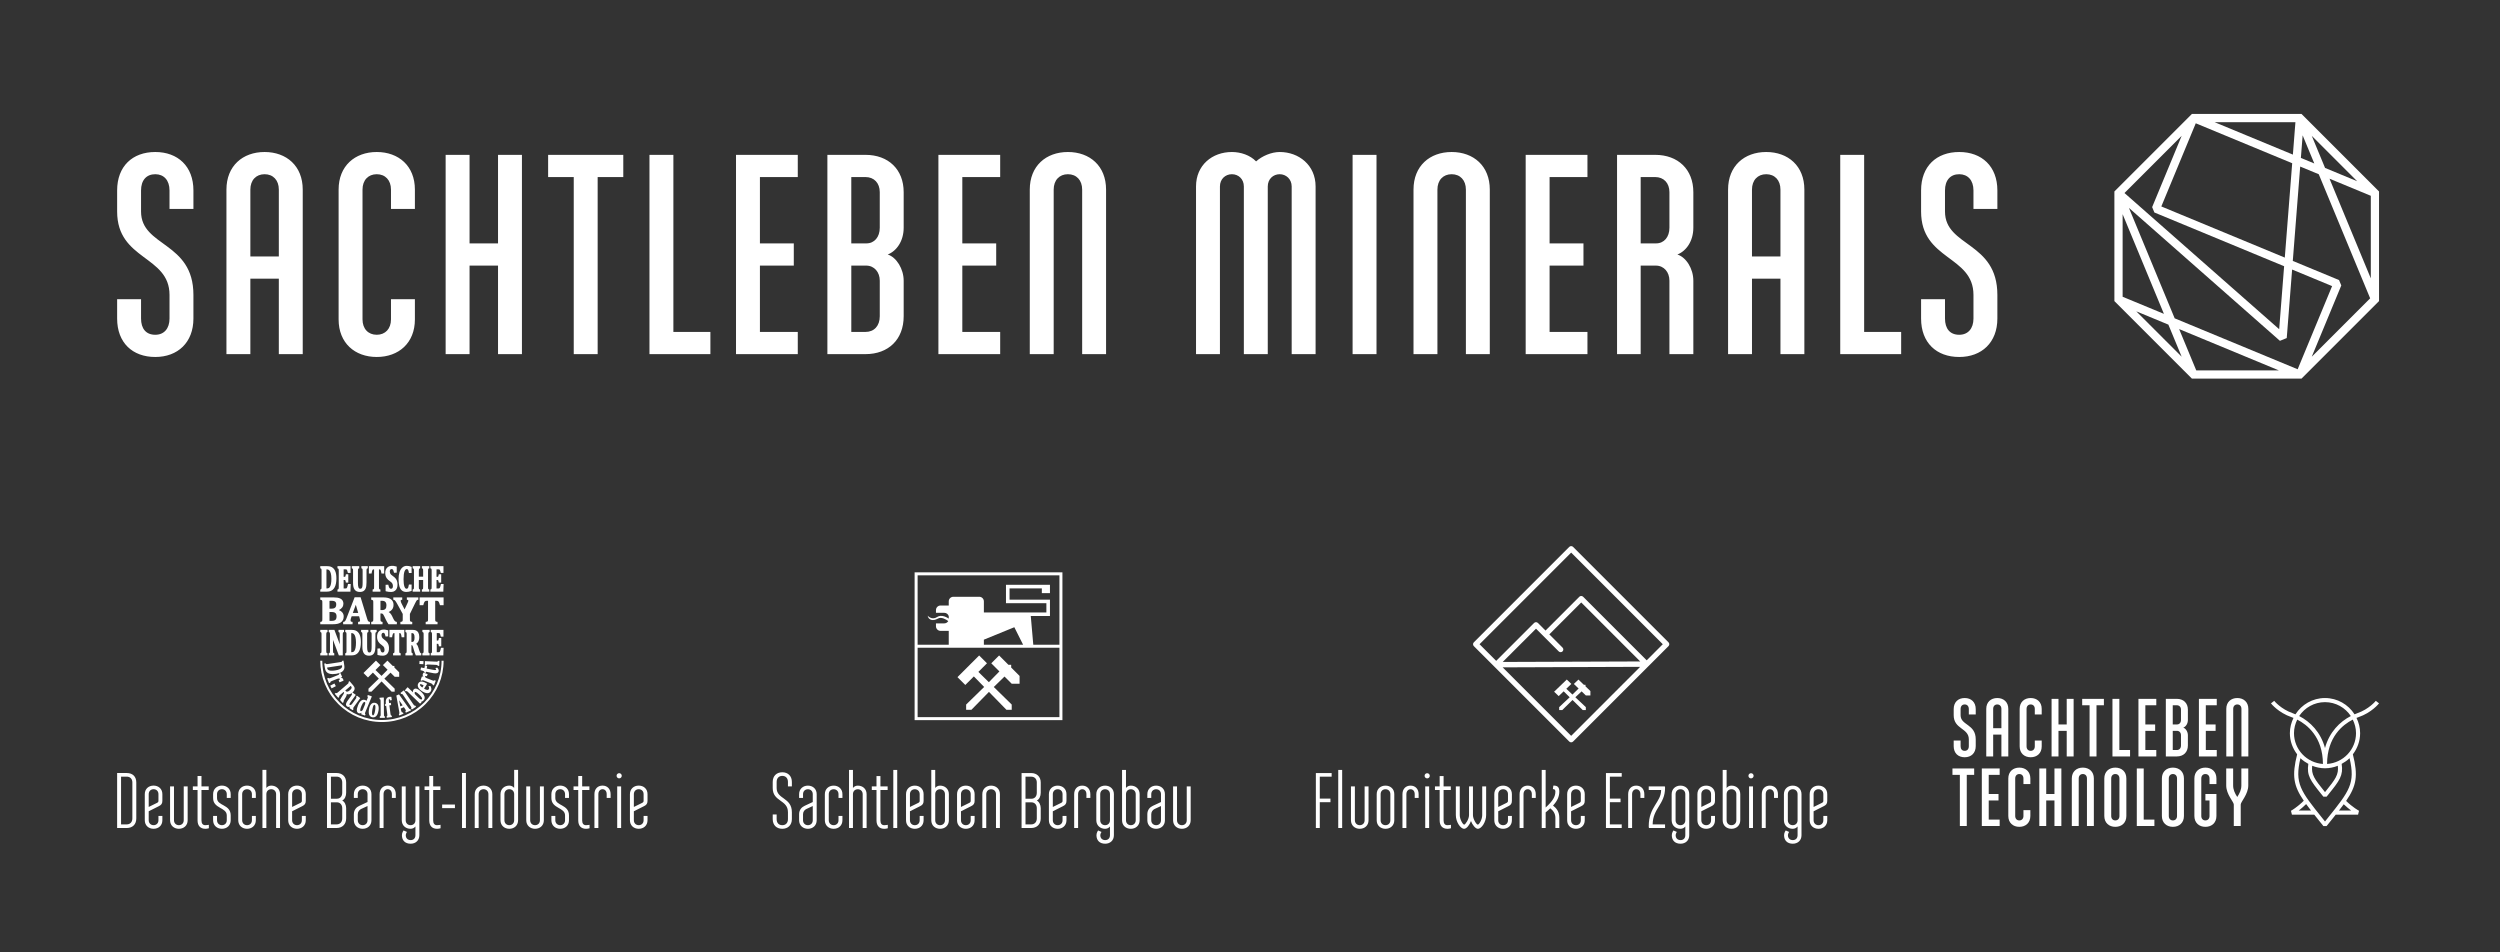
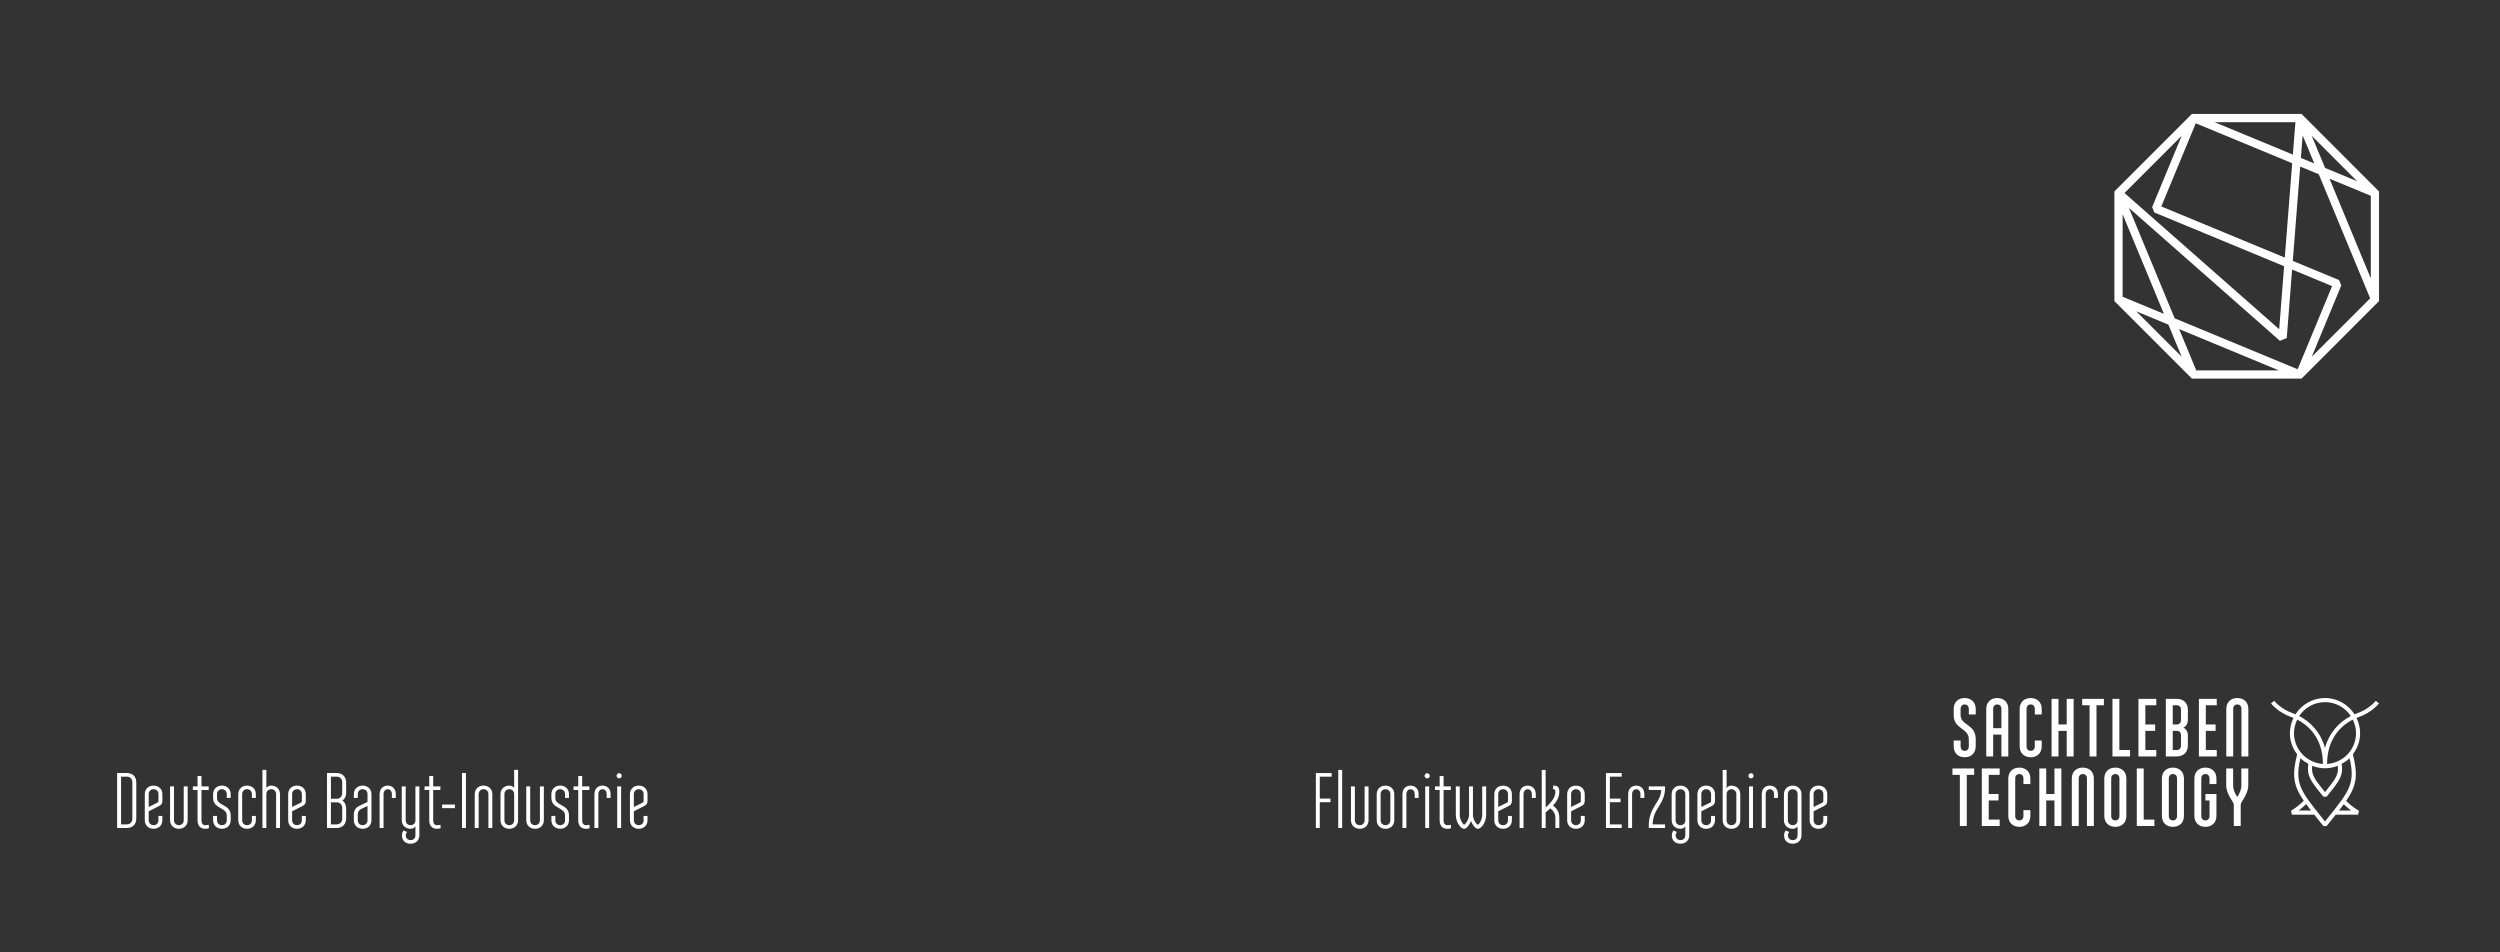
<svg xmlns="http://www.w3.org/2000/svg" id="Ebene_1" version="1.1" viewBox="0 0 595.276 226.772">
  <rect x="0" y="0" width="595.276" height="226.772" fill="#333333" stroke="none" />
  <defs>
    <style>
      .st0 {
        fill: #fff;
      }
    </style>
  </defs>
  <path class="st0" d="M566.473,167.479l-.77-.604c-.015.019-1.593,1.982-4.433,2.958-.208.072-.417.169-.626.255-1.487-2.326-4.078-3.881-7.037-3.881s-5.55,1.555-7.037,3.882c-.209-.086-.419-.184-.627-.256-2.839-.976-4.417-2.939-4.432-2.958l-.77.604c.07.09,1.759,2.207,4.883,3.281.136.046.303.11.482.182-.536,1.103-.863,2.324-.863,3.63,0,1.9.661,3.633,1.732,5.038-1.291,5.098-.862,7.494,1.577,11.052-1.593,1.588-3.017,2.376-3.05,2.393l.231.923h5.319c.377.472.768.962,1.191,1.488l.981,1.223h.766l.982-1.224c.423-.526.814-1.015,1.19-1.487h5.32l.226-.925c-.033-.017-1.464-.788-3.074-2.346,2.468-3.583,2.906-5.974,1.608-11.099,1.07-1.405,1.73-3.137,1.73-5.036,0-1.306-.327-2.528-.864-3.63.179-.072.345-.136.48-.182,3.125-1.074,4.814-3.191,4.885-3.281h0ZM553.607,167.187c2.565,0,4.825,1.317,6.149,3.308-2.628,1.345-5.124,3.832-6.149,7.621-1.025-3.788-3.52-6.275-6.149-7.62,1.324-1.992,3.584-3.309,6.149-3.309h0ZM556.658,182.34c.25,2.13-.578,3.192-2.92,6.109l-.131.162-.133-.166c-2.341-2.915-3.168-3.976-2.918-6.105.947.375,1.972.595,3.051.595s2.104-.22,3.051-.595h0ZM546.223,174.572c0-1.161.293-2.247.773-3.225,2.356,1.2,6.094,4.122,6.118,10.558-3.838-.258-6.891-3.431-6.891-7.333h0ZM547.353,192.998c.508-.381,1.125-.916,1.763-1.539.356.487.738.994,1.163,1.539h-2.926ZM559.833,192.998h-2.897c.413-.529.784-1.021,1.131-1.495.64.609,1.256,1.12,1.766,1.495h0ZM554.208,194.85l-.601.75-.6-.748c-5.241-6.524-6.655-8.306-5.251-14.319.552.542,1.198.977,1.882,1.351-.428,2.787.534,4.013,3.072,7.175l.514.641h.766l.512-.639c2.54-3.162,3.502-4.389,3.074-7.177.684-.375,1.33-.809,1.883-1.351,1.404,6.012-.01,7.792-5.251,14.317h0ZM554.099,181.905c.024-6.437,3.764-9.359,6.12-10.559.48.979.773,2.064.773,3.226,0,3.902-3.053,7.075-6.893,7.333h0ZM470.442,177.666c0,1.645-1.077,2.645-2.625,2.645-1.567,0-2.624-.98-2.624-2.645v-1.332h1.645v1.332c0,.686.333,1.117.979,1.117.608,0,.98-.431.98-1.117v-1.626c0-2.722-3.604-2.37-3.604-5.739v-1.45c0-1.665,1.057-2.644,2.624-2.644,1.548,0,2.625.979,2.625,2.644v1.273h-1.645v-1.273c0-.705-.392-1.116-.98-1.116-.607,0-.979.411-.979,1.116v1.45c0,2.448,3.604,2.057,3.604,5.739v1.626h0ZM476.554,180.115v-5.191h-1.959v5.191h-1.646v-11.323c0-1.625,1.117-2.585,2.625-2.585s2.625.96,2.625,2.585v11.323h-1.645ZM474.595,173.396h1.959v-4.604c0-.646-.392-1.057-.98-1.057s-.979.411-.979,1.057v4.604h0ZM486.152,176.334v1.391c0,1.626-1.117,2.586-2.625,2.586s-2.625-.96-2.625-2.586v-8.933c0-1.625,1.116-2.585,2.625-2.585s2.625.96,2.625,2.585v1.332h-1.646v-1.332c0-.646-.392-1.057-.979-1.057s-.98.411-.98,1.057v8.933c0,.646.392,1.058.98,1.058s.979-.412.979-1.058v-1.391h1.646ZM493.752,180.115h-1.646v-6.092h-1.959v6.092h-1.645v-13.712h1.645v6.092h1.959v-6.092h1.646v13.712h0ZM495.788,166.403h5.172v1.528h-1.763v12.184h-1.646v-12.184h-1.763v-1.528h0ZM502.997,166.403h1.645v12.184h2.547v1.528h-4.192v-13.712h0ZM513.437,166.403v1.528h-2.606v4.564h2.332v1.528h-2.332v4.564h2.606v1.528h-4.251v-13.712h4.251ZM520.958,171.417c0,.921-.49,1.607-1.097,1.842.607.196,1.097.999,1.097,1.802v2.449c0,1.606-1.058,2.605-2.626,2.605h-2.624v-13.712h2.624c1.568,0,2.626.999,2.626,2.566v2.448h0ZM518.392,172.495c.549,0,.921-.431.921-1.078v-2.448c0-.627-.392-1.038-.98-1.038h-.979v4.564h1.038,0ZM517.354,178.587h.979c.588,0,.98-.411.98-1.077v-2.449c0-.588-.372-1.038-.94-1.038h-1.019v4.564h0ZM527.834,166.403v1.528h-2.606v4.564h2.331v1.528h-2.331v4.564h2.606v1.528h-4.251v-13.712h4.251ZM533.71,180.115v-11.323c0-.646-.392-1.057-.98-1.057s-.979.411-.979,1.057v11.323h-1.646v-11.323c0-1.625,1.117-2.585,2.625-2.585s2.625.96,2.625,2.585v11.323h-1.645ZM464.898,182.972h5.172v1.528h-1.763v12.184h-1.646v-12.184h-1.763v-1.528h0ZM476.142,182.972v1.528h-2.605v4.564h2.331v1.528h-2.331v4.564h2.605v1.528h-4.251v-13.712h4.251ZM483.448,192.903v1.391c0,1.626-1.117,2.585-2.625,2.585s-2.625-.959-2.625-2.585v-8.933c0-1.625,1.117-2.585,2.625-2.585s2.625.96,2.625,2.585v1.332h-1.645v-1.332c0-.646-.392-1.057-.98-1.057s-.979.411-.979,1.057v8.933c0,.646.391,1.058.979,1.058s.98-.412.98-1.058v-1.391h1.645ZM490.833,196.684h-1.646v-6.092h-1.959v6.092h-1.645v-13.712h1.645v6.092h1.959v-6.092h1.646v13.712h0ZM496.924,196.684v-11.323c0-.646-.392-1.057-.979-1.057s-.98.411-.98,1.057v11.323h-1.645v-11.323c0-1.625,1.117-2.585,2.625-2.585s2.625.96,2.625,2.585v11.323h-1.646ZM506.307,194.294c0,1.626-1.117,2.585-2.625,2.585s-2.625-.959-2.625-2.585v-8.933c0-1.625,1.117-2.585,2.625-2.585s2.625.96,2.625,2.585v8.933h0ZM503.682,184.304c-.588,0-.98.411-.98,1.057v8.933c0,.646.392,1.058.98,1.058s.979-.412.979-1.058v-8.933c0-.646-.391-1.057-.979-1.057h0ZM508.794,182.972h1.646v12.184h2.546v1.528h-4.192v-13.712h0ZM520.018,194.294c0,1.626-1.117,2.585-2.625,2.585s-2.625-.959-2.625-2.585v-8.933c0-1.625,1.117-2.585,2.625-2.585s2.625.96,2.625,2.585v8.933h0ZM517.393,184.304c-.588,0-.979.411-.979,1.057v8.933c0,.646.391,1.058.979,1.058s.98-.412.98-1.058v-8.933c0-.646-.392-1.057-.98-1.057h0ZM525.13,189.064h2.625v5.23c0,1.626-1.116,2.585-2.625,2.585s-2.625-.959-2.625-2.585v-8.933c0-1.625,1.117-2.585,2.625-2.585s2.625.96,2.625,2.585v1.332h-1.645v-1.332c0-.646-.392-1.057-.98-1.057s-.979.411-.979,1.057v8.933c0,.646.392,1.058.979,1.058s.98-.412.98-1.058v-3.702h-.98v-1.528h0ZM531.888,196.684v-5.113c0-.646-1.802-2.39-1.802-4.545v-4.054h1.646v4.054c0,.999.411,1.881.979,2.743.548-.862.979-1.685.979-2.743v-4.054h1.646v4.054c0,2.096-1.802,3.899-1.802,4.545v5.113h-1.646Z" />
  <path class="st0" d="M548.017,27.134h-26.102l-18.456,18.457v26.102l18.456,18.457h26.102l18.456-18.457v-26.102l-18.456-18.457h0ZM550.455,32.344l10.808,10.808-7.643-3.166-3.165-7.643h0ZM551.059,38.926l-3.197-1.324.422-5.375,2.775,6.7h0ZM545.958,36.813l-18.635-7.719h19.24l-.605,7.719h0ZM545.796,38.868l-1.762,22.468-29.4-12.178,8.202-19.801,22.96,9.51h0ZM512.448,49.314l.53,1.281,30.895,12.797-1.177,14.995-36.835-32.427,13.616-13.616-7.029,16.97h0ZM545.777,64.181l9.52,3.943-8.201,19.801-29.284-12.129-10.889-26.289,35.95,31.647,1.625-.659,1.279-16.314h0ZM515.251,74.734l-9.832-4.072v-19.663l9.832,23.736h0ZM516.311,77.296l3.166,7.643-10.808-10.808,7.642,3.166h0ZM518.873,78.357l23.736,9.832h-19.663l-4.073-9.832h0ZM557.484,67.969l-.531-1.281-11.015-4.562,1.763-22.468,4.419,1.83,12.239,29.547-13.904,13.904,7.029-16.97h0ZM554.681,42.548l9.832,4.073v19.663l-9.832-23.736h0Z" />
-   <path class="st0" d="M46.056,75.849c0,5.694-3.728,9.151-9.083,9.151-5.423,0-9.083-3.389-9.083-9.151v-4.609h5.694v4.609c0,2.372,1.152,3.864,3.389,3.864,2.101,0,3.389-1.491,3.389-3.864v-5.626c0-9.422-12.472-8.202-12.472-19.861v-5.016c0-5.762,3.66-9.151,9.083-9.151,5.355,0,9.083,3.389,9.083,9.151v4.406h-5.694v-4.406c0-2.44-1.356-3.864-3.389-3.864-2.101,0-3.389,1.423-3.389,3.864v5.016c0,8.473,12.472,7.117,12.472,19.861v5.626h0ZM66.391,84.322v-17.963h-6.779v17.963h-5.694v-39.179c0-5.626,3.864-8.948,9.083-8.948s9.083,3.321,9.083,8.948v39.179h-5.694,0ZM59.613,61.072h6.779v-15.929c0-2.237-1.356-3.66-3.389-3.66s-3.389,1.423-3.389,3.66v15.929h0ZM98.792,71.239v4.813c0,5.626-3.863,8.948-9.083,8.948s-9.083-3.322-9.083-8.948v-30.91c0-5.626,3.864-8.948,9.083-8.948s9.083,3.321,9.083,8.948v4.609h-5.694v-4.609c0-2.237-1.356-3.66-3.389-3.66s-3.389,1.423-3.389,3.66v30.91c0,2.237,1.356,3.66,3.389,3.66s3.389-1.423,3.389-3.66v-4.813h5.694ZM124.279,84.322h-5.694v-21.081h-6.779v21.081h-5.694v-47.449h5.694v21.081h6.779v-21.081h5.694v47.449h0ZM130.515,36.873h17.895v5.287h-6.101v42.162h-5.694v-42.162h-6.1v-5.287h0ZM154.645,36.873h5.694v42.162h8.813v5.287h-14.507v-47.449h0ZM189.96,36.873v5.287h-9.015v15.794h8.066v5.287h-8.066v15.794h9.015v5.287h-14.709v-47.449s14.709,0,14.709,0ZM215.175,54.225c0,3.186-1.695,5.558-3.796,6.372,2.101.678,3.796,3.457,3.796,6.236v8.473c0,5.558-3.66,9.015-9.083,9.015h-9.083v-47.449h9.083c5.423,0,9.083,3.457,9.083,8.88v8.473h0ZM206.295,57.954c1.898,0,3.186-1.491,3.186-3.728v-8.473c0-2.169-1.356-3.593-3.389-3.593h-3.389v15.794h3.592ZM202.703,79.035h3.389c2.033,0,3.389-1.424,3.389-3.728v-8.473c0-2.034-1.288-3.593-3.254-3.593h-3.524v15.794h0ZM238.153,36.873v5.287h-9.016v15.794h8.067v5.287h-8.067v15.794h9.016v5.287h-14.709v-47.449s14.709,0,14.709,0ZM257.674,84.322v-39.179c0-2.237-1.356-3.66-3.39-3.66s-3.389,1.423-3.389,3.66v39.179h-5.694v-39.179c0-5.626,3.864-8.948,9.083-8.948s9.084,3.321,9.084,8.948v39.179h-5.694ZM307.562,84.322v-39.925c0-1.762-1.356-2.915-2.847-2.915-1.559,0-2.847,1.152-2.847,2.915v39.925h-5.694v-39.925c0-1.762-1.288-2.915-2.847-2.915s-2.847,1.152-2.847,2.915v39.925h-5.694v-39.925c0-5.084,3.864-8.202,8.541-8.202,2.101,0,4.338.746,5.762,2.237,1.423-1.288,3.66-2.237,5.626-2.237,4.542,0,8.541,3.118,8.541,8.202v39.925h-5.694ZM327.761,84.322h-5.694v-47.449h5.694v47.449h0ZM349.044,84.322v-39.179c0-2.237-1.355-3.66-3.389-3.66s-3.389,1.423-3.389,3.66v39.179h-5.694v-39.179c0-5.626,3.864-8.948,9.083-8.948s9.083,3.321,9.083,8.948v39.179h-5.694ZM377.988,36.873v5.287h-9.015v15.794h8.066v5.287h-8.066v15.794h9.015v5.287h-14.709v-47.449h14.709ZM385.037,84.322v-47.449h9.083c5.423,0,9.083,3.457,9.083,8.88v8.473c0,3.186-1.695,5.558-3.796,6.372,2.101.678,3.796,3.389,3.796,6.236v17.488h-5.694v-17.488c0-2.034-1.288-3.593-3.253-3.593h-3.593v21.081h-5.626ZM394.323,57.954c1.898,0,3.186-1.491,3.186-3.728v-8.473c0-2.169-1.355-3.593-3.389-3.593h-3.457v15.794h3.66ZM423.944,84.322v-17.963h-6.779v17.963h-5.693v-39.179c0-5.626,3.863-8.948,9.083-8.948s9.083,3.321,9.083,8.948v39.179h-5.694ZM417.165,61.072h6.779v-15.929c0-2.237-1.356-3.66-3.389-3.66s-3.39,1.423-3.39,3.66v15.929h0ZM438.179,36.873h5.694v42.162h8.812v5.287h-14.506v-47.449h0ZM475.595,75.849c0,5.694-3.728,9.151-9.083,9.151-5.423,0-9.083-3.389-9.083-9.151v-4.609h5.694v4.609c0,2.372,1.152,3.864,3.389,3.864,2.101,0,3.389-1.491,3.389-3.864v-5.626c0-9.422-12.472-8.202-12.472-19.861v-5.016c0-5.762,3.66-9.151,9.083-9.151,5.355,0,9.083,3.389,9.083,9.151v4.406h-5.694v-4.406c0-2.44-1.356-3.864-3.389-3.864-2.102,0-3.389,1.423-3.389,3.864v5.016c0,8.473,12.472,7.117,12.472,19.861v5.626h0Z" />
-   <path class="st0" d="M188.553,195.046c0,1.421-.935,2.3-2.28,2.3-1.365,0-2.281-.879-2.281-2.3v-1.121h.935v1.121c0,.879.486,1.44,1.346,1.44.841,0,1.345-.561,1.345-1.44v-1.644c0-3.029-3.626-2.449-3.626-5.758v-1.458c0-1.42.916-2.299,2.281-2.299,1.345,0,2.28.879,2.28,2.299v1.066h-.935v-1.066c0-.878-.523-1.439-1.345-1.439s-1.346.561-1.346,1.439v1.458c0,2.711,3.626,2.206,3.626,5.758v1.644h0ZM190.273,193.888c0-1.085.635-1.701,1.327-2.019l1.925-.898v-1.869c0-.729-.504-1.177-1.158-1.177-.636,0-1.159.448-1.159,1.177v.898h-.935v-.898c0-1.271.953-2.037,2.094-2.037,1.158,0,2.093.766,2.093,2.037v6.206c0,1.271-.935,2.038-2.093,2.038-1.141,0-2.094-.767-2.094-2.038v-1.42h0ZM191.208,195.308c0,.729.523,1.178,1.159,1.178.654,0,1.158-.449,1.158-1.178v-3.383l-1.532.71c-.43.206-.785.655-.785,1.253v1.42h0ZM199.657,190v-.898c0-.729-.505-1.177-1.16-1.177-.635,0-1.158.448-1.158,1.177v6.206c0,.729.523,1.178,1.158,1.178.655,0,1.16-.449,1.16-1.178v-1.028h.934v1.028c0,1.271-.934,2.038-2.094,2.038-1.14,0-2.093-.767-2.093-2.038v-6.206c0-1.271.953-2.037,2.093-2.037,1.16,0,2.094.766,2.094,2.037v.898h-.934ZM205.414,197.159v-8.057c0-.729-.524-1.177-1.159-1.177-.654,0-1.159.448-1.159,1.177v8.057h-.935v-13.833h.935v4.3c.262-.356.692-.561,1.159-.561,1.14,0,2.094.766,2.094,2.037v8.057h-.935ZM207.582,187.252h1.122v-2.468h.934v2.468h1.72v.86h-1.72v7.234c0,.729.299,1.14.916,1.14.393,0,.841-.094.841-.094v.823s-.411.131-.841.131c-1.177,0-1.85-.729-1.85-2v-7.234h-1.122v-.86h0ZM213.638,197.159h-.934v-13.833h.934v13.833h0ZM219.919,194.28v1.028c0,1.271-.934,2.038-2.093,2.038s-2.094-.767-2.094-2.038v-6.206c0-1.271.935-2.037,2.094-2.037s2.093.766,2.093,2.037v1.608c0,.673-.299.991-.841,1.252l-2.411,1.215v2.131c0,.729.523,1.178,1.159,1.178.654,0,1.159-.449,1.159-1.178v-1.028h.934ZM216.667,192.149l2.056-1.009c.149-.075.262-.224.262-.43v-1.608c0-.729-.505-1.177-1.159-1.177-.636,0-1.159.448-1.159,1.177v3.047h0ZM221.751,183.326h.935v4.3c.261-.356.691-.561,1.158-.561,1.141,0,2.094.766,2.094,2.037v6.206c0,1.271-.953,2.038-2.094,2.038-1.158,0-2.093-.767-2.093-2.038v-11.982h0ZM225.003,189.102c0-.729-.523-1.177-1.159-1.177-.654,0-1.158.448-1.158,1.177v6.206c0,.729.504,1.178,1.158,1.178.636,0,1.159-.449,1.159-1.178v-6.206h0ZM232.069,194.28v1.028c0,1.271-.935,2.038-2.093,2.038s-2.094-.767-2.094-2.038v-6.206c0-1.271.935-2.037,2.094-2.037s2.093.766,2.093,2.037v1.608c0,.673-.299.991-.841,1.252l-2.411,1.215v2.131c0,.729.523,1.178,1.159,1.178.654,0,1.158-.449,1.158-1.178v-1.028h.935ZM228.817,192.149l2.056-1.009c.149-.075.261-.224.261-.43v-1.608c0-.729-.504-1.177-1.158-1.177-.636,0-1.159.448-1.159,1.177v3.047h0ZM237.153,197.159v-8.057c0-.729-.523-1.177-1.159-1.177s-1.158.448-1.158,1.177v8.057h-.935v-8.057c0-1.271.935-2.037,2.093-2.037s2.094.766,2.094,2.037v8.057h-.935ZM246.873,190.616c.561.281.935,1.047.935,1.814v2.448c0,1.402-.916,2.281-2.28,2.281h-2.281v-13.085h2.281c1.364,0,2.28.878,2.28,2.243v2.449c0,.822-.337,1.57-.935,1.85h0ZM245.602,190.187c.767,0,1.271-.561,1.271-1.421v-2.449c0-.841-.523-1.383-1.345-1.383h-1.347v5.253h1.421ZM244.181,196.299h1.347c.803,0,1.345-.542,1.345-1.421v-2.448c0-.804-.504-1.384-1.271-1.384h-1.421v5.253h0ZM253.939,194.28v1.028c0,1.271-.935,2.038-2.094,2.038s-2.093-.767-2.093-2.038v-6.206c0-1.271.934-2.037,2.093-2.037s2.094.766,2.094,2.037v1.608c0,.673-.299.991-.841,1.252l-2.412,1.215v2.131c0,.729.524,1.178,1.159,1.178.655,0,1.159-.449,1.159-1.178v-1.028h.935ZM250.686,192.149l2.057-1.009c.149-.075.261-.224.261-.43v-1.608c0-.729-.504-1.177-1.159-1.177-.635,0-1.159.448-1.159,1.177v3.047h0ZM256.705,197.159h-.934v-8.057c0-1.271.804-2.037,1.925-2.037,1.14,0,1.925.803,1.925,2.037v.898h-.934v-.898c0-.785-.468-1.177-.991-1.177-.486,0-.991.392-.991,1.177v8.057h0ZM265.229,198.879c0,1.252-.897,2.018-2.075,2.018-1.271,0-2.075-.747-2.075-2.018,0-.636.393-1.141.393-1.141l.804.356s-.281.411-.281.785c0,.747.505,1.158,1.159,1.158.673,0,1.14-.429,1.14-1.158v-2.094c-.261.355-.691.561-1.158.561-1.141,0-2.094-.767-2.094-2.038v-6.206c0-1.271.953-2.037,2.094-2.037,1.158,0,2.093.766,2.093,2.037v9.777h0ZM261.977,195.308c0,.729.523,1.178,1.159,1.178.654,0,1.158-.449,1.158-1.178v-6.206c0-.729-.504-1.177-1.158-1.177-.636,0-1.159.448-1.159,1.177v6.206h0ZM267.173,183.326h.935v4.3c.261-.356.692-.561,1.159-.561,1.14,0,2.093.766,2.093,2.037v6.206c0,1.271-.953,2.038-2.093,2.038-1.159,0-2.094-.767-2.094-2.038v-11.982h0ZM270.426,189.102c0-.729-.524-1.177-1.159-1.177-.655,0-1.159.448-1.159,1.177v6.206c0,.729.504,1.178,1.159,1.178.635,0,1.159-.449,1.159-1.178v-6.206h0ZM273.192,193.888c0-1.085.635-1.701,1.327-2.019l1.925-.898v-1.869c0-.729-.504-1.177-1.158-1.177-.636,0-1.16.448-1.16,1.177v.898h-.934v-.898c0-1.271.953-2.037,2.094-2.037,1.158,0,2.093.766,2.093,2.037v6.206c0,1.271-.935,2.038-2.093,2.038-1.141,0-2.094-.767-2.094-2.038v-1.42h0ZM274.126,195.308c0,.729.524,1.178,1.16,1.178.654,0,1.158-.449,1.158-1.178v-3.383l-1.532.71c-.43.206-.786.655-.786,1.253v1.42h0ZM283.51,187.252v8.056c0,1.271-.935,2.038-2.094,2.038-1.14,0-2.093-.767-2.093-2.038v-8.056h.935v8.056c0,.729.523,1.178,1.158,1.178.655,0,1.159-.449,1.159-1.178v-8.056h.935Z" />
-   <path class="st0" d="M229.848,163.099l-1.865-1.865,5.161-5.16,1.864,1.864-2.05,2.051,2.5,2.447,2.509-2.563-1.935-1.935,1.864-1.864,2.216,2.216h.659v.658l1.999,2v1.865h-1.864l-1.722-1.722-2.554,2.492,4.268,4.178v1.254h-1.253l-4.167-4.27-4.179,4.269h-1.254v-1.253l4.29-4.187-2.451-2.511-2.036,2.036h0ZM252.975,136.282v35.197h-35.196v-35.197h35.196ZM252.26,154.238h-33.766v16.526h33.766v-16.526h0ZM243.615,153.523l-2.093-4.175-7.252,2.965v1.21h9.345ZM252.26,136.998h-33.766v16.525h7.412v-3.305h-1.949c-.603,0-1.096-.493-1.096-1.096v-.693h1.997c.401,0,.742-.224.932-.547-.502-.372-1.624-1.069-2.461-.593-1.105.629-2.21.442-2.451-.697,0,0,.967,1.16,2.224.338,1.134-.741,2.539.18,2.804.368v-.587c-.133-.456-.55-.793-1.048-.793h-1.997v-.647c0-.603.493-1.096,1.096-1.096h1.949v-.983c0-.603.494-1.096,1.097-1.096h6.171c.603,0,1.096.493,1.096,1.096v2.636h14.885v-2.195h-9.621v-4.38h10.472v1.972h-1.934v-1.121h-7.687v2.678h9.621v3.897h-4.568l.598,6.844h6.224v-16.525h0Z" />
-   <path class="st0" d="M81.983,158.486l-.184-1.186-.33.05-.01.046c-.011.049-.027.089-.045.117-.016.025-.039.045-.07.062-.035.018-.085.034-.147.047-.069.014-.154.029-.254.044l-2.816.431c-.103.016-.189.027-.257.033-.063.006-.115.005-.156-.002-.034-.006-.061-.018-.081-.036-.025-.022-.051-.056-.077-.1l-.024-.039-.33.05.162,1.045c.036.235.088.431.153.582.077.178.186.331.325.456.138.124.307.222.501.292.214.077.466.122.75.133.049.002.099.003.15.003.242,0,.508-.022.791-.065s.538-.102.759-.174c.222-.074.417-.164.578-.269.163-.107.301-.237.408-.387.108-.151.18-.318.213-.496.033-.177.031-.391-.008-.637h0ZM81.351,158.992c-.101.141-.279.269-.528.378-.255.112-.591.2-.997.262-.371.057-.692.08-.956.069-.237-.01-.437-.049-.594-.116-.09-.038-.165-.09-.222-.154-.077-.086-.127-.203-.15-.347-.009-.06-.014-.101-.017-.128l3.551-.544c.006.033.014.074.021.124.026.168-.009.317-.108.456h0ZM81.793,162.088l-.959.382-.195-.482.048-.031c.102-.065.176-.127.22-.183.043-.055.036-.092.026-.119-.003-.008-.015-.026-.052-.048-.035-.02-.079-.035-.133-.044-.055-.009-.108-.01-.159-.003-.053.008-.106.019-.157.035-.053.017-.133.047-.237.088l-.979.39c-.191.076-.324.135-.395.173-.064.036-.11.072-.137.109-.022.032-.03.076-.023.133l.006.053-.316.125-.453-1.123.31-.124.032.034c.042.042.082.067.119.072.043.007.1.001.167-.018.074-.019.208-.068.399-.144l1.261-.503c.149-.059.26-.105.331-.137.066-.03.117-.059.151-.086.03-.023.051-.049.064-.076.008-.018.017-.055.011-.131l-.004-.05.317-.127.275.604.131.325-.346.114c.128.03.235.072.319.123.132.08.227.189.281.324.035.088.059.186.069.294l.005.051h.003ZM79.969,163.386l-1.009.521-.335-.642,1.009-.521.335.642h0ZM97.73,168.846l-.05.006c-.052.006-.096,0-.134-.019-.041-.021-.084-.056-.126-.103-.046-.052-.118-.146-.213-.281l-2.202-3.114-.635.282.673,3.757c.028.154.044.275.048.361.003.082-.003.15-.019.204-.013.044-.035.076-.067.097l-.049.032.141.314.98-.435-.143-.317-.059.019c-.043.014-.158.052-.265-.185-.036-.08-.065-.16-.086-.237-.021-.079-.04-.162-.057-.248l-.051-.261.751-.333.154.223c.072.105.131.194.173.264.042.069.077.134.103.193.031.071.042.13.033.176-.009.043-.037.079-.086.112l-.048.032.141.314,1.23-.546-.138-.307h.001ZM95.873,167.944l-.564.251-.281-1.463.845,1.212h0ZM99.071,168.287l-1.005.672-.188-.277.029-.039c.022-.03.037-.057.044-.08.006-.022.008-.043.005-.065-.003-.025-.012-.056-.025-.092-.014-.036-.04-.086-.077-.146-.039-.062-.099-.153-.177-.269l-1.439-2.126c-.105-.155-.184-.27-.235-.342-.051-.071-.095-.129-.133-.173-.035-.041-.066-.071-.094-.089-.023-.015-.046-.023-.07-.025-.018-.002-.053.001-.117.022l-.049.015-.187-.275.528-.414.288-.194,2.148,3.174c.115.17.199.286.248.343.045.054.088.091.128.11.034.017.083.019.144.005l.046-.011.187.276h.001ZM100.943,165.516c-.133-.237-.341-.493-.618-.761-.4-.387-.754-.635-1.051-.737-.315-.108-.577-.059-.777.146-.066.068-.114.149-.141.239-.026.086-.039.18-.037.279,0,.05.005.106.012.171l-1.265-1.224-.24.245-.434.516.238.231.045-.023c.061-.033.095-.042.113-.044.024-.002.049,0,.075.01.03.011.067.033.11.066.048.036.102.082.16.137.061.057.148.14.261.25l2.612,2.525.319-.213-.021-.228c.211-.057.396-.166.552-.325.166-.169.257-.363.272-.576.014-.211-.048-.44-.185-.684h0ZM100.2,166.54c-.125-.042-.283-.154-.469-.334l-.808-.781c-.074-.071-.128-.15-.163-.235-.034-.083-.048-.16-.042-.228.006-.065.025-.113.059-.147.025-.026.103-.105.353.026.19.1.441.3.746.595.276.267.466.499.566.689.087.168.096.289.026.361-.072.074-.158.091-.268.054h0ZM102.522,163.399l-.018-.039-.493-.008.045.099c.075.163.115.295.12.394.004.095-.019.18-.071.262-.087.137-.218.193-.4.174-.185-.02-.431-.123-.731-.305l.744-1.165-.059-.036c-.222-.139-.422-.247-.594-.321-.17-.073-.333-.125-.484-.153-.131-.024-.256-.028-.371-.011-.117.017-.228.059-.328.123-.101.065-.191.158-.267.277-.123.193-.172.404-.144.626.027.219.131.442.31.663.175.217.419.425.726.619.475.3.889.455,1.23.461h.014c.346.003.62-.149.813-.451.108-.17.161-.352.155-.541-.006-.184-.072-.409-.197-.668h0ZM100.877,163.209l-.314.492c-.228-.162-.392-.31-.489-.44-.09-.121-.114-.217-.071-.285.013-.019.045-.07.149-.069.033,0,.072.005.121.018.148.039.352.134.604.284h0ZM103.768,162.084l-.451,1.125-.31-.123v-.046c0-.06-.013-.105-.036-.134-.027-.035-.072-.069-.134-.102-.067-.037-.198-.093-.389-.169l-1.262-.5c-.149-.059-.262-.102-.336-.127-.068-.024-.125-.038-.169-.042-.038-.004-.071,0-.098.012-.019.007-.051.028-.099.087l-.032.039-.318-.125.22-.626.13-.326.33.155c-.072-.11-.121-.213-.147-.309-.04-.148-.032-.292.022-.427.035-.088.086-.175.153-.26l.032-.04.96.38-.194.482-.055-.01c-.12-.023-.217-.028-.287-.018-.069.011-.09.042-.101.068-.003.009-.007.03.005.071.01.038.033.079.065.123.034.044.072.081.113.111.044.031.091.058.138.082.05.024.129.057.233.098l.979.389c.191.075.328.124.406.145.071.018.13.023.175.014.038-.007.075-.034.109-.08l.032-.042.316.125h0ZM104.451,159.81c-.047.236-.181.396-.399.475-.104.037-.225.057-.365.058-.143.001-.307-.017-.494-.053l-1.745-.343-.053.267-.344-.068-.003-.053c-.004-.078-.019-.137-.047-.176-.028-.041-.072-.077-.131-.109-.063-.035-.151-.07-.261-.105-.112-.036-.255-.075-.426-.116l-.065-.015.128-.643.811.16.121-.609.541.106-.121.609,1.395.274c.24.047.421.075.537.083.109.007.191,0,.243-.021.052-.02.063-.047.067-.065.006-.033.007-.062.004-.088-.004-.025-.014-.055-.031-.088-.019-.035-.049-.075-.089-.119l-.075-.083.449-.122.029.033c.144.164.238.304.286.428.051.128.063.256.038.383h0ZM104.637,157.364l-.056,1.198-.334-.016-.015-.043c-.021-.058-.047-.097-.078-.117-.037-.024-.09-.042-.16-.053-.075-.013-.218-.024-.423-.034l-1.536-.071c-.105-.005-.191-.006-.254-.003-.059.003-.105.012-.139.025-.028.011-.049.027-.064.047-.018.025-.035.058-.051.1l-.017.048-.342-.016.002-.665.016-.343,2.417.112c.122.006.218.01.284.01.064.001.115,0,.15-.002.033-.002.062-.007.087-.012.024-.006.047-.014.066-.023.017-.008.033-.02.048-.037.016-.018.031-.044.046-.077l.018-.044.335.016h0ZM99.894,157.378l.948.044-.035.733-.947-.044.034-.733h0ZM90.942,171.923c-3.922,0-7.609-1.518-10.382-4.274-2.773-2.757-4.301-6.422-4.301-10.32h.484c0,7.782,6.37,14.113,14.199,14.113s14.199-6.331,14.199-14.113h.483c0,3.898-1.527,7.563-4.3,10.32-2.773,2.756-6.46,4.274-10.382,4.274h0ZM87.624,161.313l-1.072-1.065,2.967-2.948,1.072,1.065-1.179,1.172,1.437,1.398,1.442-1.465-1.112-1.105,1.072-1.065,1.274,1.266h.379v.376l1.149,1.143v1.065h-1.072l-.99-.984-1.468,1.424,2.454,2.388v.716h-.72l-2.395-2.44-2.403,2.44h-.721v-.716l2.466-2.393-1.409-1.435-1.17,1.163h-.001ZM77.688,151.19v3.668c0,.098.002.189.006.271.003.078.01.141.019.188.008.04.02.073.034.097.012.021.029.038.05.054.027.02.061.038.103.053l.088.032v.507h-1.729v-.503l.083-.034c.056-.023.099-.047.128-.071.02-.016.035-.042.047-.076.016-.047.026-.11.031-.188.005-.086.008-.197.008-.33v-3.672c0-.133-.002-.244-.007-.33-.004-.076-.014-.138-.029-.184-.012-.036-.028-.062-.049-.08-.029-.024-.072-.048-.128-.071l-.084-.034v-.503h1.729v.503l-.083.034c-.078.032-.111.058-.124.071-.022.022-.038.048-.05.081-.015.04-.025.096-.031.167-.007.078-.011.196-.011.35h0ZM80.598,149.984v.5l.079.035c.083.038.116.061.128.072.018.016.033.036.044.062.008.016.022.058.032.147.008.077.013.207.013.386v.791c0,.505.004.99.012,1.448-.008-.022-.015-.044-.023-.065-.098-.28-.178-.506-.24-.671l-1.015-2.705h-1.355v.503l.084.034c.096.039.132.075.144.093.026.037.044.086.053.146.008.051.017.166.017.421v3.682c0,.13-.003.239-.008.323-.005.076-.015.139-.031.186-.012.035-.028.061-.049.079-.029.025-.071.049-.126.072l-.083.034v.503h1.321v-.504l-.085-.034c-.102-.041-.135-.075-.145-.088-.023-.032-.041-.082-.051-.146-.013-.078-.019-.221-.019-.425v-1.371c0-.389-.003-.771-.009-1.141.036.098.075.202.115.311l1.282,3.398h.935v-4.874c0-.173.005-.301.016-.382.012-.094.028-.135.036-.152.013-.025.027-.045.044-.059.012-.01.046-.034.13-.076l.074-.037v-.496h-1.321.001ZM85.856,151.89c-.05-.301-.127-.57-.23-.799-.105-.233-.246-.438-.418-.608-.174-.172-.377-.3-.602-.38-.221-.079-.497-.119-.821-.119h-1.579v.503l.084.034c.055.023.098.047.126.071.022.021.039.048.051.083.016.045.025.107.029.185.005.089.007.2.007.33v3.668c0,.133-.003.244-.008.33-.005.078-.015.141-.031.188-.011.035-.027.059-.047.076-.029.024-.072.048-.128.071l-.083.034v.503h1.396c.308,0,.569-.028.776-.081.246-.065.466-.177.656-.334.188-.155.347-.354.475-.592.141-.261.248-.577.317-.94.069-.359.104-.768.104-1.217,0-.371-.025-.71-.074-1.006h0ZM84.667,154.22c-.058.295-.143.537-.255.719-.061.102-.136.182-.222.238-.115.076-.263.114-.438.114-.049,0-.087,0-.117-.001v-4.54c.03-.001.067-.002.111-.002.203,0,.372.071.518.214.153.152.275.396.363.727.091.344.137.784.137,1.309,0,.481-.033.892-.098,1.222h0ZM88.195,149.984v.502l.082.035c.105.043.137.079.146.092.023.034.04.083.049.146.011.078.017.221.017.427v2.715c0,.404-.018.71-.055.91-.034.186-.091.331-.169.429-.066.083-.169.123-.315.123-.105,0-.187-.024-.249-.075-.068-.056-.123-.139-.163-.248-.045-.12-.076-.269-.094-.442-.018-.179-.027-.381-.027-.599v-2.809c0-.154.004-.272.011-.35.006-.071.017-.127.031-.167.012-.033.028-.059.05-.081.013-.013.047-.039.124-.071l.083-.034v-.503h-1.729v.503l.084.034c.055.023.098.047.126.072.022.02.039.047.051.082.015.045.025.107.029.185.004.089.007.2.007.33v2.753c0,.388.029.712.085.961.058.256.149.478.272.66.127.189.295.332.498.426.199.091.442.138.724.138.192,0,.368-.024.525-.07.163-.048.311-.128.44-.24.129-.111.238-.257.323-.435.083-.172.145-.386.184-.634.038-.243.057-.547.057-.904v-2.659c0-.133.003-.244.008-.331.005-.077.015-.139.032-.186.012-.035.029-.061.049-.078.029-.024.07-.048.124-.071l.081-.034v-.502h-1.493.002ZM92.481,153.467c-.078-.216-.193-.416-.342-.595-.146-.175-.345-.353-.591-.529-.186-.132-.33-.251-.428-.354-.092-.097-.16-.198-.201-.301-.042-.104-.068-.232-.076-.381-.008-.14.007-.261.042-.358.033-.089.08-.158.139-.203.058-.044.125-.068.202-.071.093-.005.168.012.228.053.064.045.123.121.174.228.057.119.108.287.153.498l.024.111.632-.032v-1.435l-.169-.051c-.202-.06-.384-.101-.542-.121-.159-.02-.326-.026-.498-.017-.304.016-.574.1-.8.25-.229.152-.401.368-.51.641-.106.267-.15.587-.131.953.012.223.047.426.105.604.058.178.135.343.231.491.095.147.21.283.341.403.127.117.269.23.424.336.166.115.297.226.39.329.089.099.156.205.2.316.044.113.071.252.08.413.009.172-.006.315-.046.427-.037.103-.086.177-.147.222-.062.046-.133.07-.215.074-.163.008-.281-.045-.371-.169-.105-.143-.188-.375-.249-.689l-.022-.115-.634.033v1.506l.174.057c.19.055.394.095.606.117.212.023.419.029.614.019.291-.015.548-.105.764-.269.215-.164.374-.391.474-.677.097-.277.136-.601.117-.966-.015-.283-.062-.535-.139-.748h-.003ZM92.729,149.984v1.76h.632l.018-.112c.02-.125.046-.259.076-.399.029-.132.063-.237.101-.311.033-.064.069-.11.109-.137.025-.017.076-.037.179-.037h.089v4.11c0,.133-.003.246-.008.335-.005.079-.016.143-.034.19-.013.035-.03.06-.054.076-.031.023-.078.042-.138.058l-.102.026v.517h1.804v-.521l-.106-.023c-.061-.014-.093-.029-.11-.04-.023-.014-.04-.03-.051-.045-.009-.013-.022-.036-.035-.079-.012-.039-.02-.093-.025-.16-.005-.075-.008-.187-.008-.334v-4.11h.064c.079,0,.124.008.149.015.028.008.051.018.068.032.02.016.041.04.061.071.023.035.045.08.067.135.022.057.043.129.062.213.02.089.048.231.082.421l.02.109h.63v-1.76h-3.54ZM100.208,155.517c-.07-.019-.134-.077-.192-.175-.071-.119-.145-.304-.219-.551l-.175-.58c-.075-.241-.161-.445-.256-.605-.072-.121-.158-.226-.258-.313.136-.099.25-.205.341-.315.119-.144.213-.326.282-.54.068-.21.102-.464.102-.755,0-.221-.019-.419-.057-.588-.039-.171-.095-.325-.167-.456-.075-.135-.168-.249-.276-.338-.128-.108-.279-.189-.449-.241-.165-.05-.366-.076-.597-.076h-1.754v.503l.084.034c.056.023.098.047.126.072.023.02.04.047.052.082.015.045.025.107.029.185.004.089.007.2.007.33v3.668c0,.133-.003.245-.008.33-.005.078-.015.141-.031.188-.012.034-.027.06-.047.076-.03.024-.073.048-.128.071l-.083.034v.503h1.729v-.504l-.085-.034c-.098-.039-.133-.073-.145-.09-.024-.033-.042-.083-.051-.147-.012-.078-.018-.221-.018-.427v-1.237h.025c.099,0,.136.019.148.027.017.012.053.045.1.138.042.083.096.23.158.437l.217.728c.136.453.261.8.371,1.032l.036.077h1.291v-.516l-.1-.027h-.002ZM98.679,152.239c-.019.133-.054.248-.103.344-.046.089-.105.155-.182.204-.073.046-.172.07-.293.07h-.139v-2.107c.044-.001.102-.002.178-.002.186,0,.317.072.411.225.105.171.158.44.158.8,0,.169-.01.325-.031.466h0ZM102.013,150.84c.006-.071.017-.127.032-.167.011-.033.028-.059.05-.081.013-.013.046-.039.124-.071l.083-.034v-.503h-1.728v.503l.084.034c.056.023.099.047.127.071.021.018.038.044.049.08.016.046.026.108.03.184.004.086.007.197.007.33v3.672c0,.133-.003.245-.008.33-.005.078-.016.141-.031.188-.012.034-.027.06-.047.076-.03.024-.073.048-.128.071l-.083.034v.503h1.728v-.507l-.088-.032c-.041-.015-.076-.033-.103-.053-.022-.016-.038-.033-.05-.054-.014-.024-.025-.057-.033-.097-.01-.047-.017-.11-.02-.188-.004-.083-.005-.174-.005-.271v-3.668c0-.154.003-.272.01-.35h0ZM104.992,154.24l-.021.109c-.032.174-.062.313-.089.411-.026.097-.051.175-.074.233-.023.055-.048.107-.077.155-.025.042-.051.075-.075.097-.02.017-.042.029-.067.037-.032.009-.074.013-.125.013h-.467v-2.006h.231c.072,0,.098.016.107.023.014.012.042.045.073.129.028.078.055.197.08.352l.017.113h.566v-1.994h-.565l-.018.113c-.027.163-.054.284-.081.358-.028.076-.057.106-.071.117-.022.016-.059.025-.108.025h-.231v-1.777h.469c.144,0,.194.033.209.047.046.043.087.104.122.182.027.06.074.199.147.523l.024.104h.625v-1.62h-3.025v.503l.084.034c.056.023.098.047.126.071.022.021.039.048.051.083.016.045.025.107.029.185.005.089.007.2.007.33v3.668c0,.133-.003.244-.008.33-.005.078-.015.141-.031.188-.011.035-.027.059-.047.076-.029.024-.072.048-.128.071l-.083.034v.503h2.996l.061-1.82h-.633ZM81.461,145.775c-.188-.208-.444-.378-.762-.509.71-.357,1.069-.869,1.069-1.524,0-.276-.061-.518-.182-.722s-.291-.363-.503-.473c-.225-.117-.492-.199-.795-.246-.224-.034-.516-.051-.865-.051h-3.163v.545l.104.027c.105.026.186.056.242.087.044.025.075.055.094.091.023.042.037.101.043.176.007.092.011.207.011.342v3.858c0,.139-.004.254-.013.342-.007.075-.023.136-.046.18-.019.036-.048.064-.089.085-.057.03-.139.059-.242.086l-.103.027v.544h2.983c.449,0,.825-.034,1.118-.102.3-.069.565-.18.789-.33.231-.155.406-.358.52-.601.112-.239.168-.521.168-.839,0-.384-.127-.718-.376-.993h-.002ZM78.46,143.068c.161-.009.326-.014.492-.014.255,0,.469.029.635.087.155.053.27.138.352.258s.123.291.123.509c0,.254-.04.452-.118.589-.078.136-.189.239-.341.314-.156.077-.38.116-.666.116h-.478v-1.859h0ZM79.999,147.431c-.089.148-.21.249-.371.308-.174.064-.401.097-.677.097-.179,0-.344-.002-.492-.008v-2.097h.506c.218,0,.4.02.542.06.135.038.251.098.346.179.093.078.161.18.209.312.05.137.075.307.075.504,0,.276-.046.493-.137.645h0ZM87.978,148.067c-.111-.022-.196-.057-.253-.101-.058-.046-.104-.105-.141-.18-.043-.087-.097-.24-.163-.456l-1.555-5.111h-1.427l-1.961,5.062c-.076.202-.148.358-.214.463-.061.099-.129.177-.202.232-.067.051-.143.08-.233.089l-.123.013v.562h2.246v-.567l-.128-.008c-.31-.021-.352-.171-.352-.33,0-.114.012-.222.037-.322.026-.106.061-.218.102-.333l.119-.333h1.775l.096.338c.048.168.083.308.103.417.02.104.03.199.03.282,0,.111-.039.159-.068.185-.055.048-.152.082-.281.096l-.122.014v.561h2.824v-.551l-.11-.022h0ZM84.009,145.943l.712-1.942.57,1.942h-1.282ZM94.381,148.066c-.147-.025-.271-.093-.379-.207-.117-.125-.239-.318-.361-.576l-.292-.61c-.126-.256-.27-.471-.428-.64-.108-.116-.236-.217-.382-.301.208-.098.383-.201.523-.309.196-.151.353-.342.469-.569.116-.228.175-.503.175-.817,0-.239-.033-.453-.099-.636-.066-.185-.161-.349-.283-.489-.122-.139-.272-.256-.446-.346-.202-.108-.439-.188-.705-.24-.261-.05-.581-.076-.952-.076h-2.83v.545l.104.027c.105.026.186.056.242.087.044.025.074.055.094.091.023.042.037.101.043.176.007.092.011.208.011.342v3.858c0,.139-.004.254-.013.342-.007.075-.023.136-.047.18-.019.036-.048.064-.089.085-.057.03-.139.059-.242.086l-.103.027v.544h2.699v-.545l-.104-.027c-.19-.047-.26-.091-.286-.114-.04-.034-.066-.08-.081-.141-.013-.054-.028-.173-.028-.437v-1.301h.131c.187,0,.279.024.323.043.061.027.124.08.186.157.07.087.157.24.26.455l.361.766c.228.478.436.844.62,1.089l.041.055h1.983v-.554l-.115-.02h0ZM91.963,144.61c-.03.133-.086.249-.166.347-.079.096-.188.173-.326.228-.143.057-.332.086-.56.086h-.321v-2.213c.093-.003.222-.004.385-.004.349,0,.611.089.781.263.17.175.256.449.256.814,0,.174-.017.335-.05.479h0ZM99.61,142.25v.561l-.121.014c-.077.009-.117.022-.137.032-.019.009-.052.031-.101.083-.03.031-.082.098-.163.238-.06.102-.144.262-.25.475l-1.238,2.53v1.193c0,.141.005.258.015.349.009.077.026.138.053.183.022.037.056.066.105.087.065.028.156.052.271.071l.115.019v.555h-2.824v-.558l.118-.016c.096-.014.172-.031.225-.052.061-.025.092-.047.109-.061.021-.019.04-.046.057-.079.018-.036.03-.088.038-.153.008-.077.013-.192.013-.345v-1.189l-1.309-2.386c-.115-.21-.217-.383-.303-.513-.084-.126-.156-.221-.215-.282-.055-.058-.105-.1-.148-.125-.041-.024-.097-.043-.166-.058l-.109-.024v-.549h2.126v.569l-.13.007c-.08.004-.14.025-.179.062-.022.022-.052.061-.052.151,0,.093.014.189.042.284.03.1.085.23.164.386l.718,1.394.664-1.43c.085-.176.146-.316.182-.418.033-.091.049-.168.049-.229,0-.06,0-.172-.236-.201l-.12-.015v-.56h2.737ZM105.625,142.25v1.851h-.872l-.028-.1c-.058-.199-.104-.347-.136-.439-.031-.086-.065-.159-.1-.217-.036-.057-.073-.105-.111-.141-.036-.035-.075-.064-.115-.084-.04-.021-.093-.037-.157-.048-.071-.012-.167-.018-.285-.018h-.196v4.322c0,.153.004.268.013.345.007.065.02.117.037.152.016.034.036.061.057.08.016.014.048.036.108.061.053.021.129.038.225.052l.119.016v.558h-2.824v-.555l.115-.019c.117-.019.209-.043.273-.072.05-.023.085-.052.108-.09.026-.045.042-.105.05-.181.009-.092.013-.208.013-.347v-4.322h-.238c-.206,0-.316.028-.372.052-.079.033-.145.085-.204.157-.061.076-.117.183-.163.318-.051.145-.093.285-.126.415l-.027.105h-.875v-1.851h5.711,0ZM80.025,136.711c-.051-.301-.132-.569-.238-.799-.109-.234-.254-.438-.432-.608-.18-.172-.389-.299-.621-.379-.228-.079-.512-.118-.846-.118h-1.629v.505l.086.033c.058.023.102.047.131.072.023.02.041.047.053.082.016.044.026.106.03.184.004.089.007.2.007.329v3.667c0,.133-.003.244-.008.33-.005.078-.016.14-.032.187-.011.034-.027.058-.048.075-.031.024-.076.048-.134.072l-.085.034v.504h1.439c.318,0,.587-.027.8-.081.253-.064.481-.176.676-.332.194-.155.359-.354.491-.592.146-.261.256-.577.329-.941.071-.358.107-.768.107-1.217,0-.371-.026-.71-.077-1.007h0ZM78.805,139.041c-.059.294-.148.536-.264.717-.063.102-.141.182-.23.239-.12.076-.274.115-.457.115-.053,0-.094-.001-.125-.002v-4.537h.119c.212,0,.389.07.541.215.158.151.285.395.375.726.094.343.142.783.142,1.307,0,.48-.034.891-.101,1.221h0ZM83.507,139.061l-.064,1.82h-3.089v-.504l.085-.034c.058-.024.103-.048.134-.072.021-.017.037-.041.048-.075.016-.047.027-.109.032-.187.006-.086.008-.197.008-.33v-3.667c0-.129-.002-.24-.007-.329-.004-.078-.014-.14-.03-.184-.013-.035-.03-.062-.053-.082-.029-.025-.073-.049-.131-.072l-.086-.033v-.505h3.119v1.62h-.638l-.024-.104c-.076-.323-.124-.462-.152-.521-.036-.078-.079-.14-.126-.183-.016-.014-.069-.047-.22-.047h-.49v1.774h.243c.053,0,.093-.009.116-.026.018-.014.046-.045.074-.117.028-.073.056-.193.083-.357l.019-.112h.576v1.994h-.577l-.018-.112c-.025-.155-.053-.274-.082-.352-.032-.083-.061-.116-.076-.128-.009-.007-.038-.024-.115-.024h-.243v2.004h.487c.054,0,.098-.005.132-.014.026-.008.05-.02.071-.038.026-.022.052-.055.078-.097.029-.047.056-.099.079-.155.023-.057.049-.135.077-.232.028-.098.059-.236.092-.41l.021-.109h.647,0ZM87.575,134.807v.503l-.083.034c-.056.024-.1.048-.13.072-.021.016-.038.043-.05.077-.017.047-.028.109-.033.185-.005.086-.008.197-.008.33v2.659c0,.357-.02.661-.059.904-.04.248-.104.462-.19.635-.088.178-.201.324-.335.435-.133.111-.286.191-.453.239-.161.046-.343.069-.54.069-.29,0-.54-.046-.745-.137-.21-.094-.382-.237-.514-.425-.127-.182-.221-.404-.281-.661-.058-.249-.088-.573-.088-.961v-2.753c0-.129-.002-.24-.007-.329-.004-.078-.014-.14-.03-.184-.012-.035-.03-.062-.053-.082-.029-.025-.073-.049-.131-.072l-.086-.033v-.505h1.779v.504l-.085.034c-.081.032-.116.059-.13.072-.023.022-.04.048-.052.08-.015.04-.026.096-.032.166-.007.078-.011.195-.011.349v2.808c0,.219.009.42.028.599.018.172.05.32.097.441.042.109.099.192.169.247.066.052.151.077.262.077.153,0,.261-.041.33-.125.081-.098.139-.242.174-.427.038-.2.057-.506.057-.91v-2.714c0-.205-.006-.348-.017-.425-.009-.063-.026-.111-.05-.145-.009-.013-.043-.049-.153-.093l-.084-.034v-.504h1.535-.001ZM91.478,134.807v1.76h-.643l-.021-.109c-.035-.189-.064-.33-.085-.42-.019-.084-.041-.156-.064-.212-.022-.055-.045-.101-.069-.135-.021-.031-.042-.055-.063-.072-.018-.014-.042-.025-.072-.033-.025-.006-.073-.014-.156-.014h-.07v4.107c0,.147.003.259.008.333.005.068.013.121.026.159.013.043.027.066.036.079.012.015.03.031.054.046.017.011.052.026.116.04l.107.023v.522h-1.857v-.519l.103-.025c.063-.016.113-.036.145-.058.025-.017.043-.042.056-.077.018-.046.03-.11.035-.188.006-.089.008-.202.008-.335v-4.107h-.096c-.108,0-.163.02-.189.037-.041.027-.08.073-.113.137-.039.075-.074.179-.104.31-.032.141-.058.275-.079.399l-.018.112h-.645v-1.76h3.65,0ZM94.65,139.035c.019.364-.022.69-.123.967-.104.286-.269.514-.491.677-.222.164-.486.254-.786.27-.2.01-.413.004-.633-.018-.22-.023-.43-.062-.626-.116l-.176-.053v-1.511l.647-.033.022.114c.062.313.147.544.255.688.094.124.217.178.388.169.087-.005.161-.029.227-.076.064-.045.115-.12.153-.222.041-.111.058-.254.049-.425-.009-.161-.036-.299-.081-.411-.044-.111-.113-.217-.206-.316-.096-.103-.231-.213-.403-.328-.158-.106-.306-.218-.437-.335-.135-.12-.253-.255-.351-.403-.099-.148-.179-.313-.239-.491-.059-.178-.095-.381-.107-.604-.02-.367.027-.688.137-.955.114-.274.291-.49.528-.642.233-.15.51-.234.824-.25.177-.009.35-.004.513.016s.351.06.559.12l.171.055v1.432l-.645.033-.024-.112c-.046-.21-.099-.377-.157-.496-.053-.106-.113-.183-.18-.227-.063-.042-.141-.06-.24-.054-.082.004-.152.028-.213.073-.062.046-.109.112-.144.203-.037.097-.052.216-.044.356.008.148.034.276.077.38.043.102.112.202.207.299.101.103.249.222.442.353.254.176.459.353.609.528.154.179.272.379.352.595.079.213.127.466.142.75h.004ZM96.316,136.059c-.149.413-.225,1.042-.225,1.868,0,.767.069,1.353.205,1.741.181.516.416.516.494.516.109,0,.193-.025.256-.075.068-.054.125-.139.169-.255.049-.129.093-.318.129-.56l.017-.114h.647v1.517l-.09.032c-.215.075-.416.131-.596.167-.182.035-.374.053-.569.053-.429,0-.787-.118-1.063-.351-.272-.23-.473-.576-.599-1.03-.122-.439-.184-1-.184-1.667,0-.626.073-1.179.217-1.645.147-.476.369-.85.66-1.112.298-.269.659-.406,1.074-.406.201,0,.387.017.552.05s.339.087.517.161l.083.035v1.456h-.645l-.017-.116c-.043-.299-.11-.519-.198-.654-.074-.113-.162-.166-.276-.166-.088,0-.357,0-.557.555h-.001ZM101.917,136.017v3.662c0,.212.005.356.017.429.009.06.027.109.053.146.012.017.047.052.145.087l.089.032v.508h-1.771v-.506l.087-.033c.129-.049.155-.082.156-.083.013-.018.031-.053.043-.123.008-.049.018-.167.018-.457v-1.572h-1.024v1.572c0,.097.002.188.005.271.004.077.01.14.02.187.009.04.02.072.035.096.012.021.029.039.052.055.028.019.064.037.108.053l.09.032v.508h-1.779v-.504l.085-.034c.058-.024.103-.048.134-.072.021-.017.037-.041.048-.075.016-.047.027-.11.032-.187.006-.086.008-.197.008-.33v-3.667c0-.13-.002-.24-.007-.329-.004-.077-.014-.139-.03-.184-.012-.035-.03-.061-.053-.082-.029-.025-.073-.049-.131-.072l-.086-.033v-.505h1.779v.502l-.083.035c-.102.043-.138.078-.151.095-.025.035-.044.085-.055.148-.01.052-.021.169-.021.43v1.287h1.024v-1.287c0-.209-.005-.353-.017-.43-.009-.062-.026-.112-.051-.147-.01-.014-.045-.052-.152-.096l-.084-.034v-.503h1.771v.504l-.085.034c-.087.035-.124.064-.138.078-.022.022-.037.051-.047.088-.014.051-.023.109-.028.174-.004.07-.006.181-.006.332h0ZM105.625,139.061l-.063,1.82h-3.089v-.504l.084-.034c.059-.024.103-.048.134-.072.021-.017.037-.041.049-.075.016-.047.026-.11.031-.187.006-.086.009-.197.009-.33v-3.667c0-.13-.003-.24-.007-.329-.004-.077-.014-.139-.03-.184-.012-.035-.03-.061-.053-.082-.03-.025-.073-.049-.132-.072l-.085-.033v-.505h3.119v1.62h-.638l-.024-.104c-.076-.323-.125-.462-.152-.521-.036-.078-.079-.14-.126-.183-.016-.014-.069-.047-.221-.047h-.489v1.774h.242c.053,0,.093-.009.116-.026.019-.014.046-.045.074-.117.028-.073.056-.193.084-.357l.018-.112h.577v1.994h-.577l-.018-.112c-.026-.155-.053-.274-.083-.352-.031-.083-.061-.116-.076-.128-.008-.007-.037-.024-.115-.024h-.242v2.004h.486c.054,0,.099-.005.133-.014.026-.008.049-.02.07-.038.026-.022.052-.055.079-.097.029-.047.056-.099.079-.155.023-.057.049-.135.076-.232.028-.098.059-.236.093-.41l.02-.109h.647,0ZM84.441,163.946c-.002-.125-.031-.251-.086-.373-.053-.12-.14-.249-.256-.383l-.878-1.013-.253.216.015.044c.017.049.025.09.025.124,0,.029-.009.059-.026.088-.02.035-.054.074-.1.118-.052.049-.116.106-.192.171l-2.159,1.849c-.079.068-.146.122-.2.163-.05.038-.095.065-.134.08-.032.013-.061.017-.088.012-.033-.005-.073-.02-.118-.044l-.041-.021-.253.217.841.97.253-.217-.016-.044c-.029-.083-.029-.129-.023-.153.008-.037.031-.076.067-.118.041-.048.123-.125.245-.23l.754-.645.038.043c.053.062.068.101.07.123.003.024,0,.069-.032.146-.028.069-.088.177-.179.32l-.317.495c-.195.308-.334.555-.414.736l-.017.04.623.719.258-.221-.023-.047c-.03-.06-.029-.138.002-.23.034-.105.107-.245.215-.416l.251-.396c.102-.164.177-.315.221-.449.038-.115.054-.23.049-.343.141.038.273.055.394.054.141-.003.293-.037.45-.102.156-.065.32-.171.489-.315.128-.11.234-.22.312-.325.079-.107.139-.215.178-.322.039-.108.058-.216.055-.321h0ZM83.713,163.837c-.049.155-.183.327-.399.512-.1.086-.199.16-.294.219-.091.058-.18.097-.265.116-.082.019-.158.017-.232-.006-.073-.022-.143-.073-.211-.151l-.096-.111,1.291-1.106c.026.028.064.07.118.133.104.121.133.249.088.394h0ZM84.111,168.589c-.012.035-.016.066-.012.095.003.021.016.058.061.118l.03.04-.197.272-.556-.357-.277-.198.231-.293c-.152.042-.278.062-.381.061-.146-.003-.268-.038-.367-.109-.14-.1-.225-.222-.252-.364-.027-.136-.005-.293.065-.464.067-.164.181-.358.34-.577l.707-.976c.073-.102.127-.177.162-.229.036-.054.062-.096.079-.125.016-.029.029-.056.039-.082.009-.023.014-.046.017-.067.002-.02,0-.04-.006-.062s-.019-.049-.039-.079l-.026-.039.196-.271.803.575-1.113,1.536c-.122.169-.215.305-.276.404-.059.095-.098.176-.117.24-.017.059-.022.107-.014.142.007.029.025.055.056.077.03.021.076.03.137.025.068-.005.141-.03.219-.075.078-.044.145-.105.2-.18l.746-1.029c.093-.128.161-.226.202-.29.039-.062.066-.112.08-.15.012-.032.017-.064.014-.092-.002-.02-.012-.057-.046-.116l-.023-.038.194-.268.805.576-1.393,1.923c-.096.133-.167.233-.208.296-.039.06-.066.11-.081.15h0ZM87.079,169.351l1.463-3.527-.322-.132-.639-.207-.129.309.04.033c.065.052.085.085.09.099.01.026.013.059.007.1-.006.048-.025.116-.057.203-.033.091-.095.245-.184.46l-.076.184c-.04-.035-.078-.064-.113-.087-.056-.037-.117-.069-.18-.095-.221-.091-.44-.103-.652-.037-.209.066-.406.208-.586.423-.175.209-.338.493-.483.842-.214.516-.314.936-.296,1.248.019.33.166.554.437.665.112.046.248.049.402.01.103-.027.211-.072.322-.134l-.154.333.315.128.624.221.129-.311-.038-.032c-.058-.048-.079-.081-.087-.1-.011-.028-.015-.059-.011-.096.005-.042.02-.097.044-.164.025-.07.07-.183.134-.336h0ZM86.835,167.928l-.419,1.012c-.045.108-.103.197-.172.264-.068.066-.134.108-.198.125-.061.016-.112.015-.156-.003-.034-.014-.137-.056-.107-.335.023-.213.116-.519.279-.91.095-.228.192-.422.291-.575.095-.149.189-.255.278-.315.054-.037.103-.054.149-.053.02.001.039.005.058.012.089.037.133.108.138.223.005.132-.042.319-.14.555h-.001ZM90.054,167.93c-.141-.326-.401-.522-.773-.582-.164-.027-.325-.017-.477.031-.153.048-.295.138-.42.269-.123.128-.231.3-.323.509-.09.208-.16.462-.209.756-.063.384-.072.714-.024.98.048.272.146.484.291.63.145.146.333.239.558.275.055.009.109.014.161.016.177.005.343-.033.494-.113.195-.103.362-.282.498-.533.133-.245.232-.563.295-.945.09-.543.066-.978-.071-1.293h0ZM89.315,169.194c-.031.19-.066.362-.104.512-.037.148-.08.273-.127.374-.045.096-.094.166-.146.209-.046.038-.094.051-.151.042-.104-.017-.17-.129-.196-.334-.03-.231-.007-.577.067-1.026.047-.287.1-.523.157-.7.055-.172.117-.297.185-.373.059-.066.121-.091.196-.079.1.016.163.129.189.336.029.233.006.583-.069,1.039h0ZM91.643,170.926l-1.212.008-.002-.334.046-.016c.036-.013.063-.027.081-.043.018-.015.031-.031.041-.051.011-.022.021-.053.03-.09.009-.038.015-.094.017-.165.002-.074.003-.182.002-.321l-.017-2.563c0-.186-.003-.325-.006-.414-.003-.087-.008-.16-.014-.217-.006-.054-.016-.096-.029-.125-.011-.026-.026-.045-.044-.06-.014-.011-.045-.028-.11-.046l-.05-.014-.002-.333.67-.055.348-.002.025,3.824c0,.205.006.347.015.423.008.069.024.124.046.162.019.033.059.061.117.083l.045.017.002.332h.001ZM93.319,170.74l-1.219.156-.043-.327.038-.023c.066-.041.094-.073.105-.094.017-.03.027-.075.029-.132.003-.063-.006-.177-.027-.338l-.252-1.939-.265.034-.045-.347.052-.019c.078-.028.105-.048.113-.055.016-.015.029-.034.038-.058.011-.027.018-.063.021-.107.004-.048.003-.111-.003-.186-.029-.407.034-.732.186-.967.155-.24.401-.383.732-.425.131-.017.252-.016.359.003l.05.009.102.783-.42.054-.018-.053c-.038-.11-.074-.19-.107-.237-.032-.044-.053-.042-.062-.041-.026.004-.055.014-.076.068-.022.057-.032.14-.03.247.003.113.017.273.044.476l.023.179.419-.054.071.544-.419.054.252,1.939c.02.159.041.27.06.332.017.055.039.097.066.124.017.017.054.041.135.058l.048.01.043.332h0Z" />
  <path class="st0" d="M27.89,184.065h2.282c1.459,0,2.282.879,2.282,2.245v8.565c0,1.403-.86,2.282-2.282,2.282h-2.282v-13.092h0ZM30.171,196.297c.804,0,1.347-.543,1.347-1.422v-8.565c0-.842-.524-1.384-1.347-1.384h-1.346v11.371h1.346ZM38.662,194.277v1.028c0,1.272-.935,2.039-2.095,2.039s-2.094-.767-2.094-2.039v-6.209c0-1.272.935-2.038,2.094-2.038s2.095.766,2.095,2.038v1.609c0,.673-.299.991-.841,1.253l-2.413,1.215v2.132c0,.73.524,1.179,1.159,1.179.655,0,1.16-.449,1.16-1.179v-1.028h.935ZM35.408,192.145l2.057-1.01c.149-.075.262-.225.262-.43v-1.609c0-.729-.505-1.178-1.16-1.178-.636,0-1.159.449-1.159,1.178v3.049h0ZM44.684,187.245v8.06c0,1.272-.935,2.039-2.095,2.039-1.141,0-2.095-.767-2.095-2.039v-8.06h.935v8.06c0,.73.524,1.179,1.159,1.179.654,0,1.16-.449,1.16-1.179v-8.06h.936ZM45.918,187.245h1.122v-2.469h.935v2.469h1.721v.86h-1.721v7.238c0,.729.299,1.141.916,1.141.393,0,.842-.094.842-.094v.823s-.412.131-.842.131c-1.178,0-1.851-.73-1.851-2.001v-7.238h-1.122v-.86h0ZM51.678,194.277v1.028c0,.73.524,1.179,1.159,1.179.655,0,1.16-.449,1.16-1.179v-1.141c0-1.963-3.254-1.57-3.254-4.133v-.935c0-1.272.954-2.038,2.094-2.038,1.16,0,2.095.766,2.095,2.038v.898h-.935v-.898c0-.729-.524-1.178-1.16-1.178s-1.159.449-1.159,1.178v.935c0,1.927,3.254,1.422,3.254,4.133v1.141c0,1.272-.935,2.039-2.095,2.039-1.141,0-2.094-.767-2.094-2.039v-1.028h.935ZM59.982,189.994v-.898c0-.729-.505-1.178-1.16-1.178-.636,0-1.16.449-1.16,1.178v6.209c0,.73.524,1.179,1.16,1.179.654,0,1.16-.449,1.16-1.179v-1.028h.935v1.028c0,1.272-.935,2.039-2.095,2.039-1.141,0-2.094-.767-2.094-2.039v-6.209c0-1.272.954-2.038,2.094-2.038,1.16,0,2.095.766,2.095,2.038v.898h-.935ZM65.742,197.157v-8.061c0-.729-.523-1.178-1.159-1.178-.654,0-1.159.449-1.159,1.178v8.061h-.935v-13.84h.935v4.302c.262-.356.692-.561,1.159-.561,1.141,0,2.095.766,2.095,2.038v8.061h-.936ZM72.811,194.277v1.028c0,1.272-.935,2.039-2.095,2.039s-2.095-.767-2.095-2.039v-6.209c0-1.272.935-2.038,2.095-2.038s2.095.766,2.095,2.038v1.609c0,.673-.299.991-.842,1.253l-2.413,1.215v2.132c0,.73.524,1.179,1.16,1.179.655,0,1.159-.449,1.159-1.179v-1.028h.936ZM69.557,192.145l2.057-1.01c.15-.075.262-.225.262-.43v-1.609c0-.729-.505-1.178-1.159-1.178-.636,0-1.16.449-1.16,1.178v3.049h0ZM81.489,190.611c.561.281.935,1.047.935,1.814v2.45c0,1.403-.916,2.282-2.282,2.282h-2.281v-13.092h2.281c1.365,0,2.282.879,2.282,2.245v2.45c0,.822-.337,1.571-.935,1.851h0ZM80.217,190.181c.767,0,1.272-.561,1.272-1.421v-2.45c0-.842-.524-1.384-1.347-1.384h-1.346v5.255h1.421ZM78.796,196.297h1.346c.804,0,1.347-.543,1.347-1.422v-2.45c0-.804-.505-1.384-1.272-1.384h-1.421v5.256h0ZM84.256,193.884c0-1.085.636-1.702,1.328-2.02l1.926-.898v-1.87c0-.729-.505-1.178-1.159-1.178-.636,0-1.16.449-1.16,1.178v.898h-.935v-.898c0-1.272.954-2.038,2.095-2.038,1.159,0,2.095.766,2.095,2.038v6.209c0,1.272-.935,2.039-2.095,2.039-1.141,0-2.095-.767-2.095-2.039v-1.421h0ZM85.191,195.305c0,.73.524,1.179,1.16,1.179.654,0,1.159-.449,1.159-1.179v-3.385l-1.533.711c-.43.206-.786.655-.786,1.253v1.421h0ZM91.326,197.157h-.935v-8.061c0-1.272.804-2.038,1.926-2.038,1.141,0,1.926.804,1.926,2.038v.898h-.935v-.898c0-.785-.467-1.178-.991-1.178-.486,0-.991.393-.991,1.178v8.061h0ZM96.599,187.245v8.06c0,.73.524,1.179,1.159,1.179.655,0,1.16-.449,1.16-1.179v-8.06h.935v11.632c0,1.254-.898,2.02-2.076,2.02-1.272,0-2.076-.748-2.076-2.02,0-.635.393-1.14.393-1.14l.804.355s-.281.411-.281.785c0,.749.505,1.16,1.16,1.16.673,0,1.141-.43,1.141-1.16v-2.094c-.262.355-.692.561-1.16.561-1.141,0-2.094-.767-2.094-2.039v-8.06h.935ZM101.088,187.245h1.122v-2.469h.935v2.469h1.721v.86h-1.721v7.238c0,.729.3,1.141.917,1.141.392,0,.841-.094.841-.094v.823s-.411.131-.841.131c-1.178,0-1.852-.73-1.852-2.001v-7.238h-1.122v-.86h0ZM105.277,191.565h3.049v.86h-3.049v-.86h0ZM110.944,197.157h-.935v-13.092h.935v13.092h0ZM116.293,197.157v-8.061c0-.729-.524-1.178-1.16-1.178s-1.159.449-1.159,1.178v8.061h-.936v-8.061c0-1.272.936-2.038,2.095-2.038s2.095.766,2.095,2.038v8.061h-.935ZM121.267,197.344c-1.14,0-2.095-.767-2.095-2.039v-6.209c0-1.272.955-2.038,2.095-2.038.468,0,.898.205,1.16.561v-4.302h.935v11.988c0,1.272-.935,2.039-2.095,2.039h0ZM120.108,195.305c0,.73.523,1.179,1.159,1.179.655,0,1.16-.449,1.16-1.179v-6.209c0-.729-.505-1.178-1.16-1.178-.636,0-1.159.449-1.159,1.178v6.209h0ZM129.496,187.245v8.06c0,1.272-.935,2.039-2.095,2.039-1.14,0-2.095-.767-2.095-2.039v-8.06h.936v8.06c0,.73.523,1.179,1.159,1.179.655,0,1.16-.449,1.16-1.179v-8.06h.935ZM132.226,194.277v1.028c0,.73.524,1.179,1.16,1.179.654,0,1.159-.449,1.159-1.179v-1.141c0-1.963-3.254-1.57-3.254-4.133v-.935c0-1.272.954-2.038,2.095-2.038,1.159,0,2.094.766,2.094,2.038v.898h-.935v-.898c0-.729-.523-1.178-1.159-1.178s-1.16.449-1.16,1.178v.935c0,1.927,3.254,1.422,3.254,4.133v1.141c0,1.272-.935,2.039-2.094,2.039-1.141,0-2.095-.767-2.095-2.039v-1.028h.935ZM136.565,187.245h1.122v-2.469h.935v2.469h1.721v.86h-1.721v7.238c0,.729.299,1.141.917,1.141.392,0,.841-.094.841-.094v.823s-.411.131-.841.131c-1.179,0-1.852-.73-1.852-2.001v-7.238h-1.122v-.86h0ZM142.475,197.157h-.935v-8.061c0-1.272.804-2.038,1.926-2.038,1.141,0,1.926.804,1.926,2.038v.898h-.935v-.898c0-.785-.467-1.178-.991-1.178-.486,0-.991.393-.991,1.178v8.061h0ZM147.431,184.103c.336,0,.617.262.617.617s-.281.617-.617.617-.617-.262-.617-.617.28-.617.617-.617h0ZM147.898,187.245v9.912h-.935v-9.912h.935ZM154.182,194.277v1.028c0,1.272-.935,2.039-2.095,2.039s-2.094-.767-2.094-2.039v-6.209c0-1.272.935-2.038,2.094-2.038s2.095.766,2.095,2.038v1.609c0,.673-.299.991-.841,1.253l-2.413,1.215v2.132c0,.73.524,1.179,1.159,1.179.655,0,1.16-.449,1.16-1.179v-1.028h.935ZM150.928,192.145l2.057-1.01c.15-.075.262-.225.262-.43v-1.609c0-.729-.505-1.178-1.16-1.178-.635,0-1.159.449-1.159,1.178v3.049h0Z" />
  <path class="st0" d="M313.32,184.073h3.757v.86h-2.822v5.216h2.542v.859h-2.542v6.151h-.935v-13.086h0ZM319.582,197.159h-.934v-13.833h.934v13.833h0ZM325.863,187.251v8.057c0,1.271-.934,2.038-2.093,2.038-1.141,0-2.094-.767-2.094-2.038v-8.057h.935v8.057c0,.729.523,1.178,1.159,1.178.654,0,1.159-.449,1.159-1.178v-8.057h.934ZM331.995,195.308c0,1.271-.935,2.038-2.094,2.038s-2.094-.767-2.094-2.038v-6.206c0-1.271.935-2.038,2.094-2.038s2.094.767,2.094,2.038v6.206h0ZM331.06,189.102c0-.729-.505-1.178-1.159-1.178s-1.159.449-1.159,1.178v6.206c0,.729.505,1.178,1.159,1.178s1.159-.449,1.159-1.178v-6.206h0ZM334.873,197.159h-.934v-8.057c0-1.271.803-2.038,1.925-2.038,1.14,0,1.925.804,1.925,2.038v.897h-.934v-.897c0-.785-.468-1.178-.991-1.178-.486,0-.991.393-.991,1.178v8.057h0ZM339.827,184.111c.337,0,.617.261.617.616s-.28.617-.617.617-.617-.261-.617-.617.281-.616.617-.616h0ZM340.294,187.251v9.908h-.934v-9.908h.934ZM341.678,187.251h1.121v-2.467h.935v2.467h1.72v.86h-1.72v7.234c0,.729.299,1.141.916,1.141.393,0,.841-.094.841-.094v.823s-.411.131-.841.131c-1.178,0-1.851-.73-1.851-2.001v-7.234h-1.121v-.86h0ZM353.866,194.093c0,1.57-1.066,3.253-1.982,3.253-.56,0-1.327-.991-1.626-1.851-.318.878-1.028,1.851-1.626,1.851-.898,0-1.982-1.664-1.982-3.253v-6.842h.935v6.842c0,1.009.748,2.262,1.047,2.262s1.159-1.309,1.159-2.262v-6.842h.934v6.842c0,.953.842,2.262,1.159,2.262s1.047-1.253,1.047-2.262v-6.842h.935v6.842h0ZM359.997,194.28v1.028c0,1.271-.934,2.038-2.093,2.038s-2.094-.767-2.094-2.038v-6.206c0-1.271.935-2.038,2.094-2.038s2.093.767,2.093,2.038v1.607c0,.673-.299.991-.841,1.253l-2.411,1.215v2.131c0,.729.523,1.178,1.159,1.178.654,0,1.159-.449,1.159-1.178v-1.028h.934ZM356.745,192.149l2.056-1.01c.15-.074.262-.224.262-.43v-1.607c0-.729-.505-1.178-1.159-1.178-.636,0-1.159.449-1.159,1.178v3.047h0ZM362.764,197.159h-.935v-8.057c0-1.271.804-2.038,1.926-2.038,1.14,0,1.925.804,1.925,2.038v.897h-.935v-.897c0-.785-.467-1.178-.99-1.178-.486,0-.991.393-.991,1.178v8.057h0ZM368.036,192.28c1.701-1.552,2.318-2.599,2.318-3.814,0-.374-.187-.598-.599-.561l.113-.841c.934-.037,1.42.318,1.42,1.383,0,1.178-.411,2.188-1.495,3.365.841.655,1.495,1.458,1.495,2.935v2.412h-.934v-2.412c0-1.084-.561-1.757-1.216-2.28-.317.317-.691.635-1.102.972v3.72h-.935v-13.833h.935v8.954h0ZM377.345,194.28v1.028c0,1.271-.935,2.038-2.094,2.038s-2.093-.767-2.093-2.038v-6.206c0-1.271.934-2.038,2.093-2.038s2.094.767,2.094,2.038v1.607c0,.673-.299.991-.841,1.253l-2.412,1.215v2.131c0,.729.524,1.178,1.159,1.178.654,0,1.159-.449,1.159-1.178v-1.028h.935ZM374.092,192.149l2.056-1.01c.15-.074.262-.224.262-.43v-1.607c0-.729-.505-1.178-1.159-1.178-.635,0-1.159.449-1.159,1.178v3.047h0ZM382.392,184.073h3.757v.86h-2.822v5.216h2.542v.859h-2.542v5.291h2.822v.86h-3.757v-13.086h0ZM388.617,197.159h-.935v-8.057c0-1.271.804-2.038,1.926-2.038,1.14,0,1.925.804,1.925,2.038v.897h-.935v-.897c0-.785-.467-1.178-.99-1.178-.486,0-.991.393-.991,1.178v8.057h0ZM392.58,187.251h3.832s.056.15.056.337c0,3.981-2.916,4.841-2.953,8.711h2.953v.86h-3.832s-.056-.225-.056-.412c0-4.692,2.953-5.701,2.953-8.636h-2.953v-.86h0ZM402.226,198.878c0,1.253-.898,2.019-2.075,2.019-1.272,0-2.075-.747-2.075-2.019,0-.635.392-1.14.392-1.14l.804.355s-.281.411-.281.785c0,.748.505,1.159,1.16,1.159.672,0,1.14-.43,1.14-1.159v-2.093c-.262.355-.692.561-1.159.561-1.141,0-2.094-.767-2.094-2.038v-6.206c0-1.271.953-2.038,2.094-2.038,1.159,0,2.094.767,2.094,2.038v9.776h0ZM398.973,195.308c0,.729.523,1.178,1.159,1.178.654,0,1.159-.449,1.159-1.178v-6.206c0-.729-.505-1.178-1.159-1.178-.636,0-1.159.449-1.159,1.178v6.206h0ZM408.357,194.28v1.028c0,1.271-.935,2.038-2.094,2.038s-2.093-.767-2.093-2.038v-6.206c0-1.271.934-2.038,2.093-2.038s2.094.767,2.094,2.038v1.607c0,.673-.299.991-.841,1.253l-2.412,1.215v2.131c0,.729.524,1.178,1.159,1.178.654,0,1.159-.449,1.159-1.178v-1.028h.935ZM405.104,192.149l2.057-1.01c.149-.074.261-.224.261-.43v-1.607c0-.729-.505-1.178-1.159-1.178-.635,0-1.159.449-1.159,1.178v3.047h0ZM410.189,183.326h.935v4.299c.261-.355.691-.561,1.159-.561,1.14,0,2.093.767,2.093,2.038v6.206c0,1.271-.953,2.038-2.093,2.038-1.159,0-2.094-.767-2.094-2.038v-11.982h0ZM413.442,189.102c0-.729-.524-1.178-1.159-1.178-.655,0-1.159.449-1.159,1.178v6.206c0,.729.504,1.178,1.159,1.178.635,0,1.159-.449,1.159-1.178v-6.206h0ZM416.937,184.111c.336,0,.617.261.617.616s-.281.617-.617.617-.617-.261-.617-.617.281-.616.617-.616h0ZM417.404,187.251v9.908h-.934v-9.908h.934ZM420.433,197.159h-.935v-8.057c0-1.271.804-2.038,1.925-2.038,1.141,0,1.926.804,1.926,2.038v.897h-.935v-.897c0-.785-.467-1.178-.991-1.178-.486,0-.99.393-.99,1.178v8.057h0ZM428.957,198.878c0,1.253-.897,2.019-2.075,2.019-1.271,0-2.075-.747-2.075-2.019,0-.635.393-1.14.393-1.14l.803.355s-.28.411-.28.785c0,.748.505,1.159,1.159,1.159.673,0,1.14-.43,1.14-1.159v-2.093c-.261.355-.691.561-1.159.561-1.14,0-2.093-.767-2.093-2.038v-6.206c0-1.271.953-2.038,2.093-2.038,1.159,0,2.094.767,2.094,2.038v9.776h0ZM425.704,195.308c0,.729.524,1.178,1.159,1.178.655,0,1.159-.449,1.159-1.178v-6.206c0-.729-.504-1.178-1.159-1.178-.635,0-1.159.449-1.159,1.178v6.206h0ZM435.088,194.28v1.028c0,1.271-.934,2.038-2.093,2.038s-2.094-.767-2.094-2.038v-6.206c0-1.271.935-2.038,2.094-2.038s2.093.767,2.093,2.038v1.607c0,.673-.299.991-.841,1.253l-2.411,1.215v2.131c0,.729.523,1.178,1.159,1.178.654,0,1.159-.449,1.159-1.178v-1.028h.934ZM431.836,192.149l2.056-1.01c.15-.074.262-.224.262-.43v-1.607c0-.729-.505-1.178-1.159-1.178-.636,0-1.159.449-1.159,1.178v3.047h0Z" />
-   <path class="st0" d="M371.141,165.748l-1.088-1.044,3.014-2.901,1.089,1.045-1.201,1.153,1.46,1.38,1.468-1.438-1.131-1.087,1.088-1.044,1.296,1.245h.389v.368l1.166,1.12v1.044h-1.089l-1.002-.969-1.494,1.404,2.496,2.349v.702h-.734l-2.436-2.399-2.444,2.399h-.735v-.702l2.506-2.349-1.434-1.412-1.192,1.145.008-.009h0ZM397.288,153.849l-22.723,22.723c-.121.121-.284.188-.454.188s-.333-.067-.453-.188l-22.724-22.723c-.25-.25-.25-.656,0-.907l22.724-22.723c.12-.12.283-.188.453-.188s.333.068.454.188l22.723,22.723c.25.251.25.657,0,.907h0ZM390.542,158.781l-32.738.124,16.307,16.307,16.431-16.431h0ZM372.056,155.105c-.25.25-.656.251-.907,0l-5.411-5.411-7.926,7.925,32.739-.119-14.047-14.047-7.596,7.597,3.148,3.148c.25.251.25.657,0,.907h0ZM395.927,153.396l-21.816-21.817-21.816,21.817,3.963,3.963,9.026-9.026c.251-.25.657-.25.907,0l1.81,1.81,8.05-8.05c.25-.251.656-.251.907,0l15.136,15.136,3.833-3.833h0Z" />
</svg>